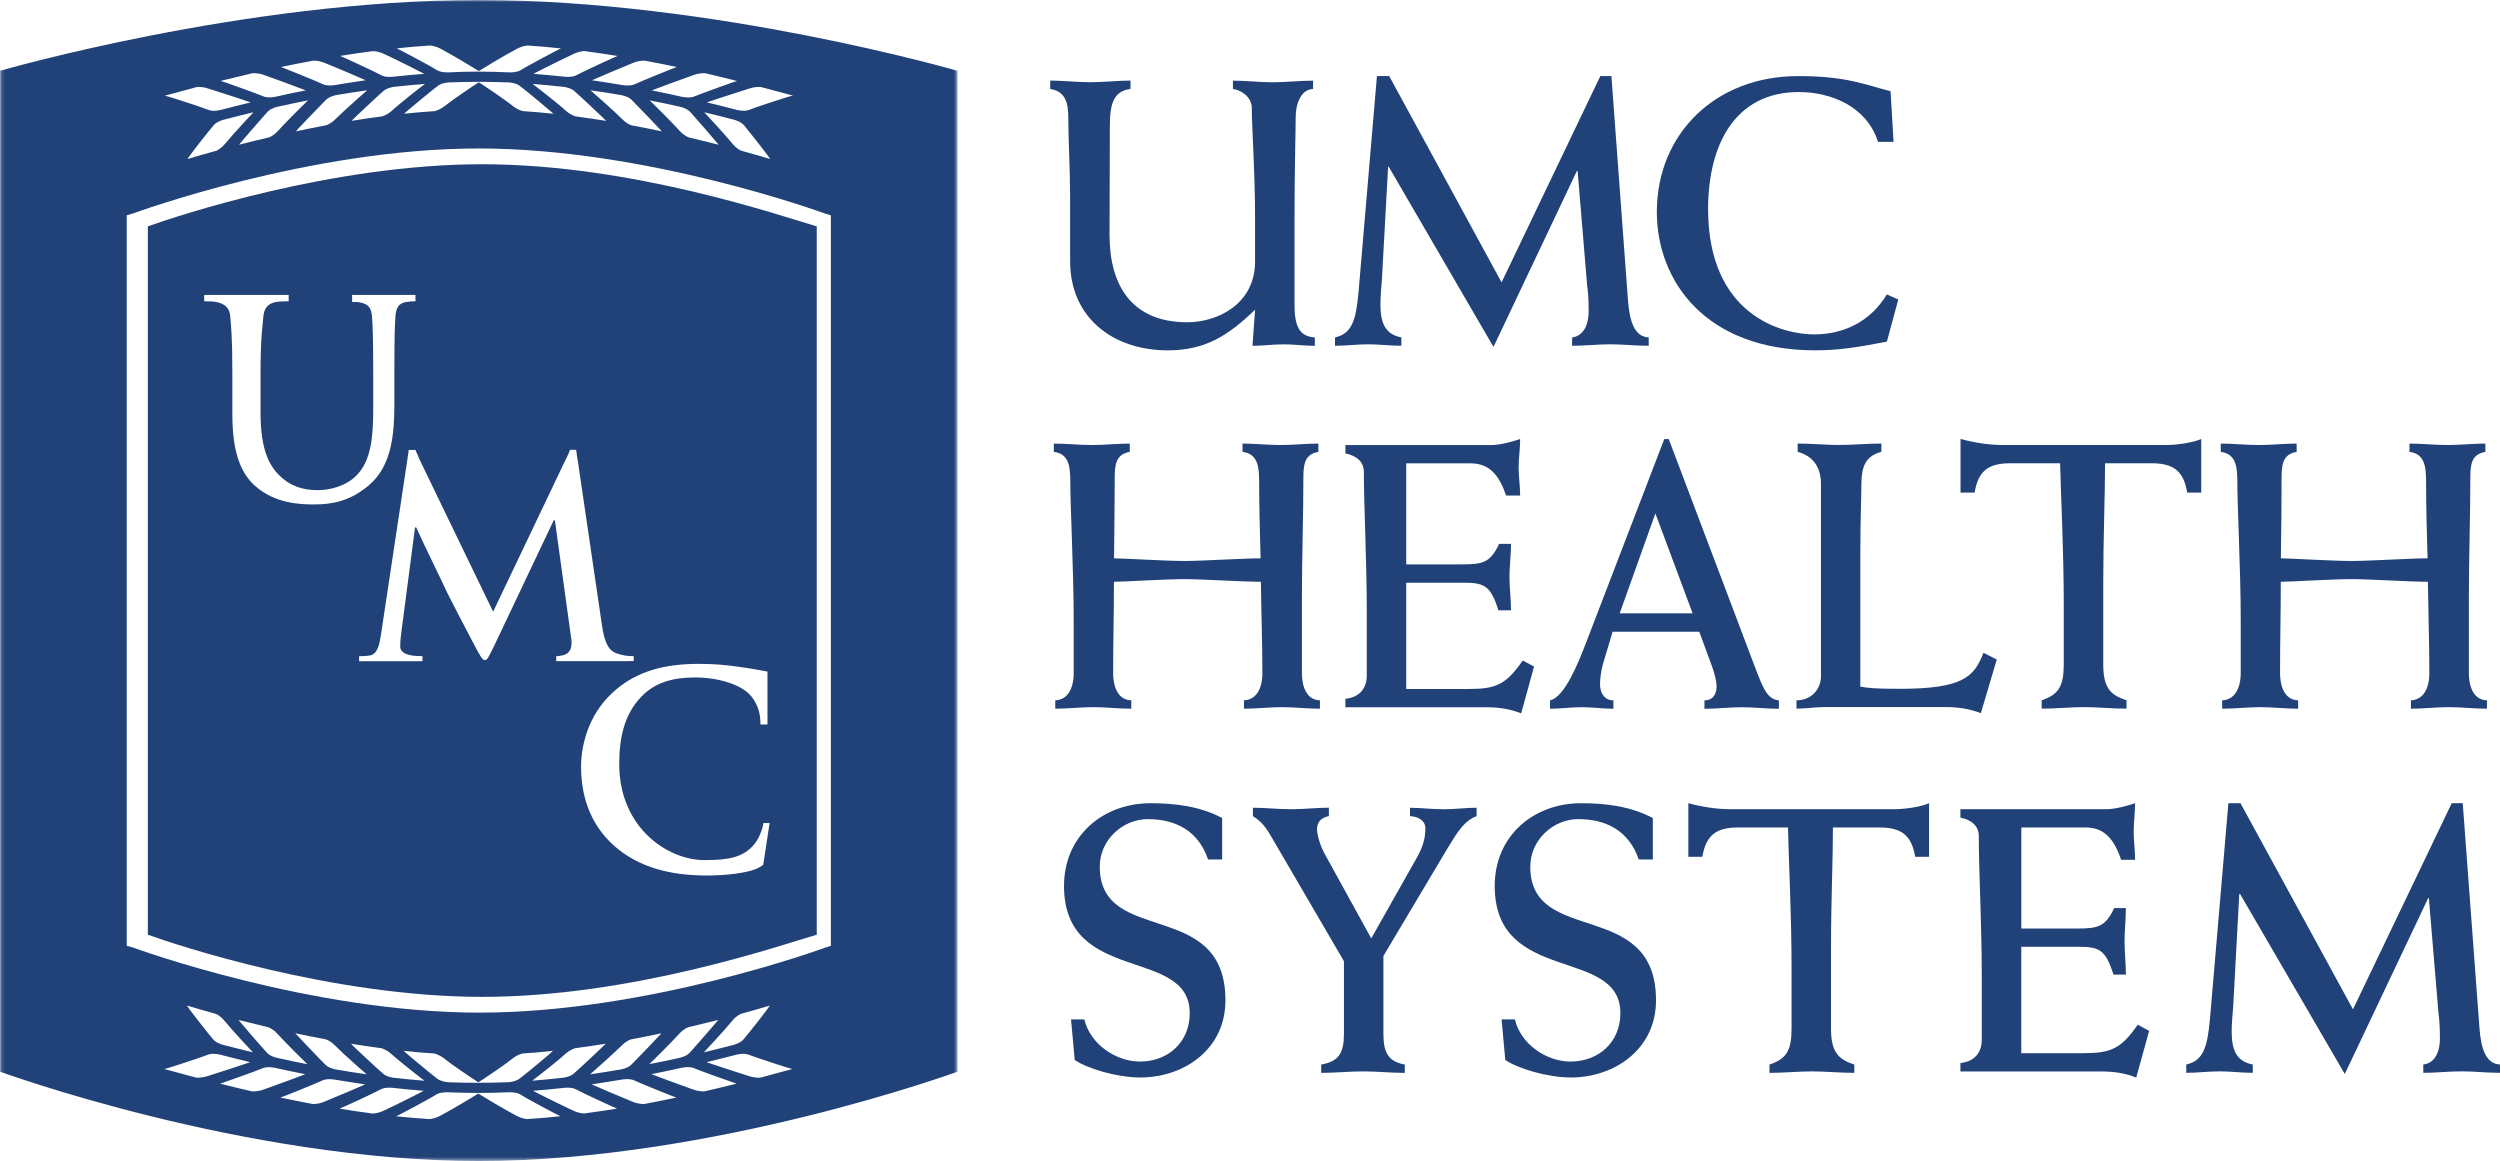
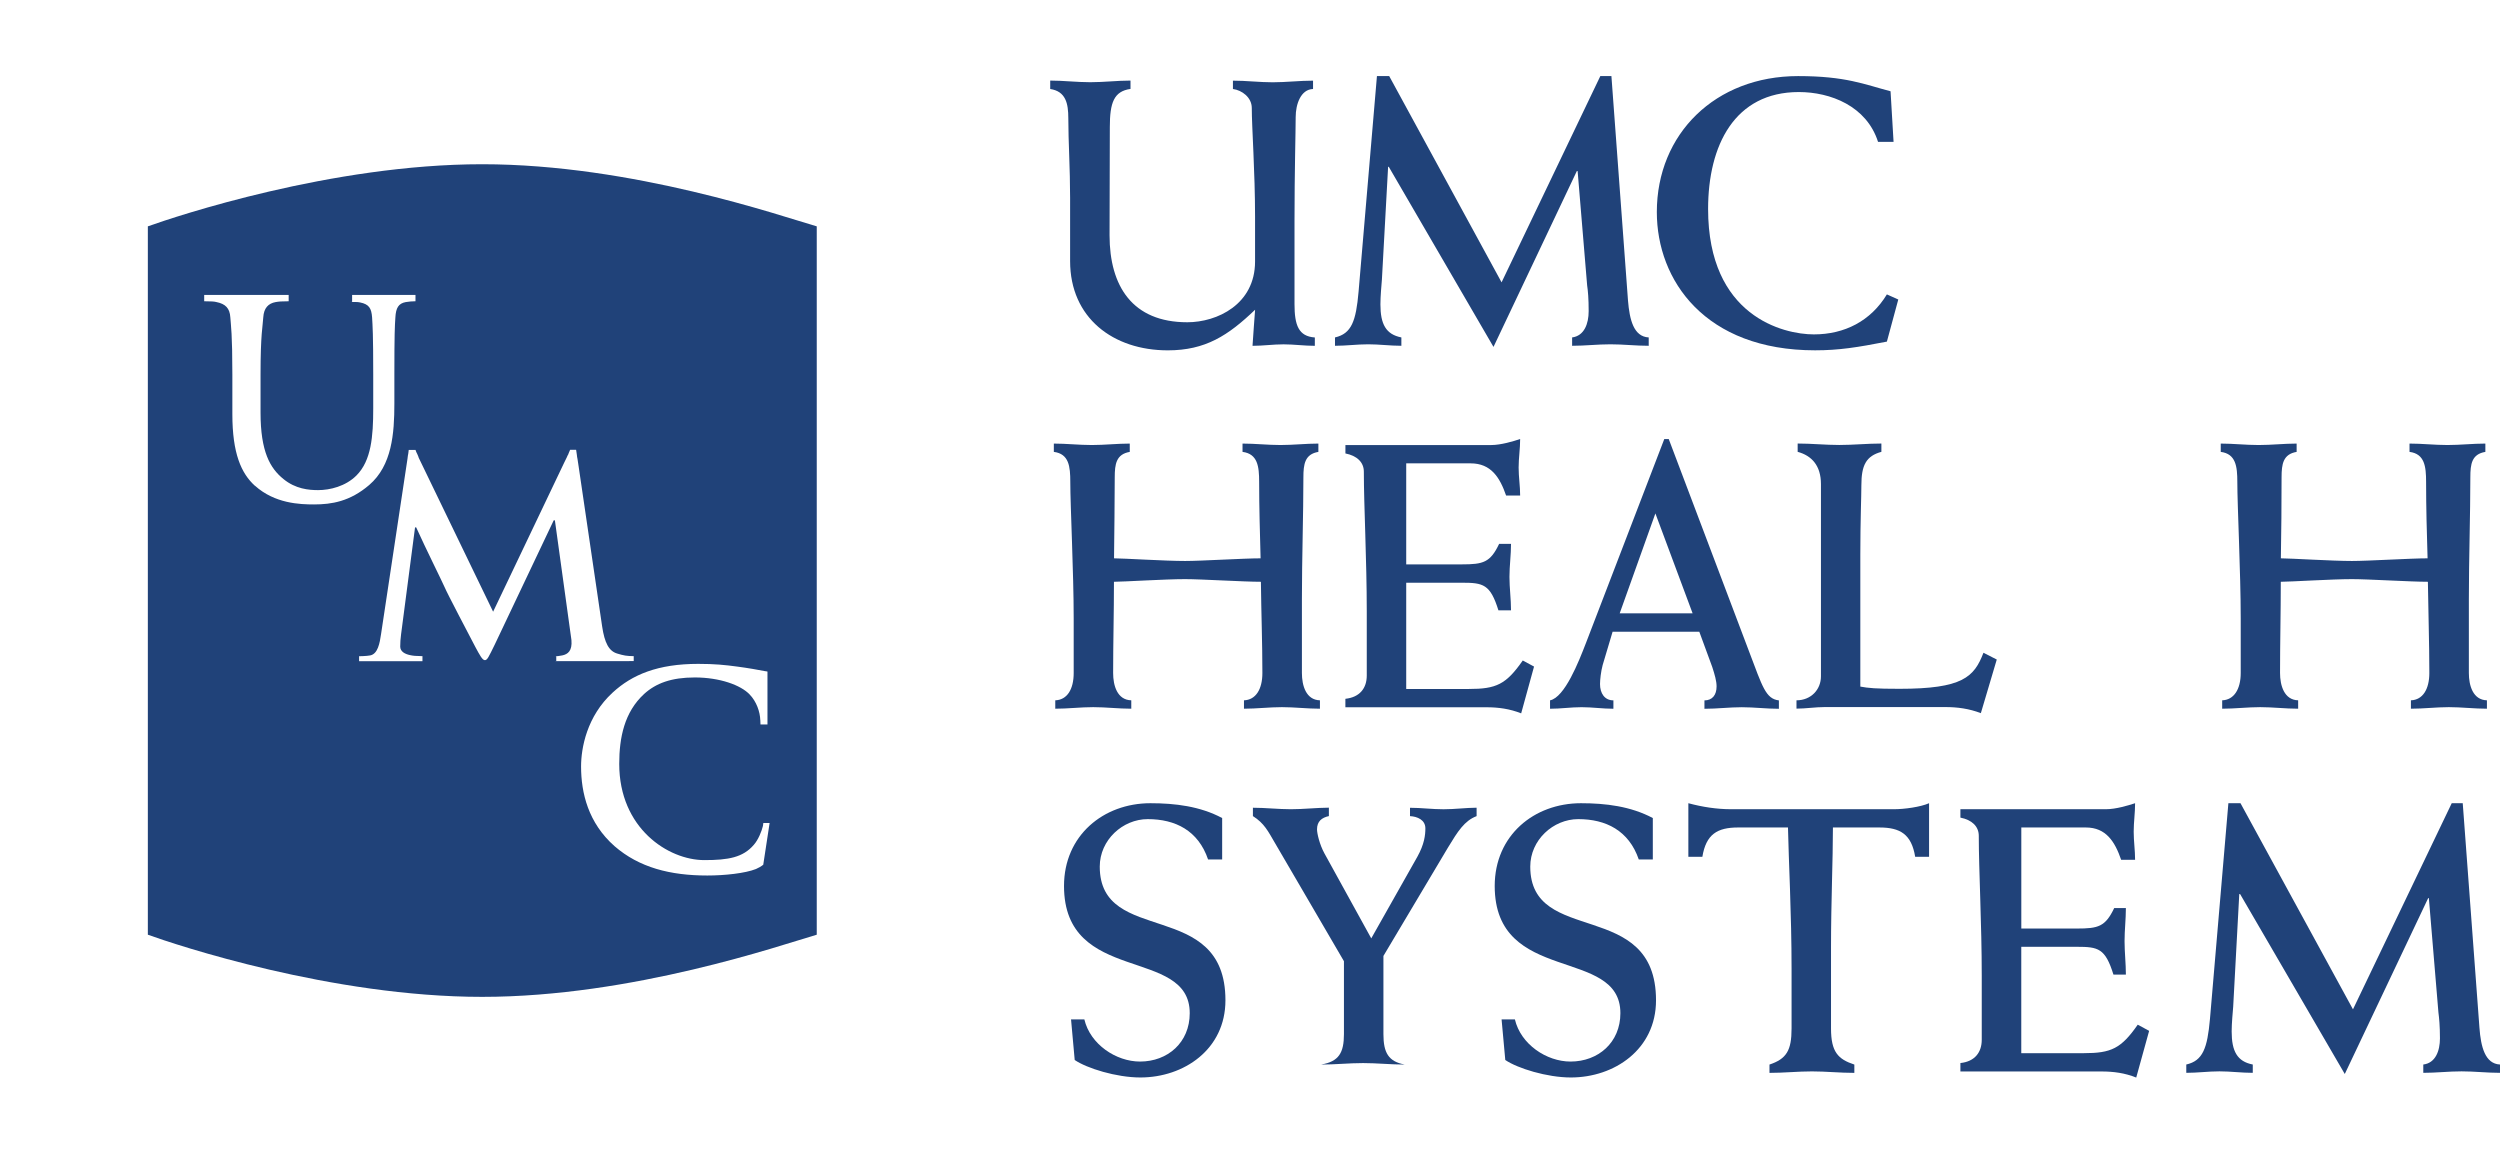
<svg xmlns="http://www.w3.org/2000/svg" id="Layer_2" data-name="Layer 2" viewBox="0 0 640.71 297.55">
  <defs>
    <style> .cls-1 { mask: url(#mask); } .cls-2 { fill: #204279; } .cls-2, .cls-3 { fill-rule: evenodd; stroke-width: 0px; } .cls-3 { fill: #fff; } .cls-4 { mask: url(#mask-1); } </style>
    <mask id="mask" x=".11" y="0" width="245.3" height="297.55" maskUnits="userSpaceOnUse">
      <g id="mask-2">
        <polygon id="path-1" class="cls-3" points=".11 0 245.41 0 245.41 297.55 .11 297.55 .11 0" />
      </g>
    </mask>
    <mask id="mask-1" x="0" y="0" width="245.41" height="297.55" maskUnits="userSpaceOnUse">
      <g id="mask-2-2" data-name="mask-2">
        <polygon id="path-1-2" data-name="path-1" class="cls-3" points=".11 0 245.41 0 245.41 297.55 .11 297.55 .11 0" />
      </g>
    </mask>
  </defs>
  <g id="Layer_1-2" data-name="Layer 1">
    <g id="Symbols">
      <g id="Header">
        <g id="UMC-Logo">
          <g id="Group-4">
            <g class="cls-1">
              <path id="Fill-1" class="cls-2" d="M144.68,118.39l.59-1.2c.12-.32.26-.59.39-.79l.06-.21.39-.91h1.54l.19,1.3.06.51c.04.19.08.37.11.58l.27,1.79,6.03,41.03c.64,4.35,1.77,6.37,3.85,7,1.7.52,2.45.65,4.25.67v1.26c-1.8,0-1.03.02-1.09.02h-19.37c-.1,0,.61-.02.61-.02v-1.23s-.36-.01-.32-.01c.55,0,.82,0,1.87-.21,1.42-.3,2.58-1.15,2.34-3.94l-4.24-30.68h-.3l-15.09,31.8c-1.6,3.26-1.93,4.04-2.56,4.04s-1.32-1.31-2.43-3.37c-1.66-3.2-7.14-13.56-7.96-15.5-.62-1.44-4.77-9.75-7.21-15.16h-.29l-3.58,27.4c-.15,1.25-.22,2.05-.22,3.14,0,1.32,1.27,1.92,2.45,2.18.94.21,1.44.24,3.25.28v1.29c-1.8,0-1.56,0-1.68,0h-13.51c-.09,0-1.05,0-1.05,0v-1.27s1.9-.02,2.86-.21c1.94-.39,2.43-3.12,2.77-5.47l6.8-45.1v-.04c.07-.39.07-.78.17-1.08.01-.02,0-.17.03-.23l.09-.74h1.74l.21.57c.17.24.29.65.5,1.1.06.22.15.47.29.71l18.89,39.08,18.28-38.34ZM188.98,170.84c2.61.34,5.55.86,7.05,1.16.21.04.66.07.66.13v13.53h-1.79c-.05-1.8-.05-.82-.05-1.1-.07-2.17-.97-4.75-2.72-6.57-2.27-2.41-7.67-4.37-14.06-4.37-6.01,0-9.97,1.48-13,4.24-5.07,4.66-6.37,11.21-6.37,17.92,0,16.48,12.53,24.65,21.82,24.65,6.16,0,9.89-.68,12.65-3.89,1.18-1.31,2.06-3.59,2.35-4.83.04-.21.09-.79.11-.79h1.61l-1.63,10.7c-.51.41-1.17.8-1.88,1.1-2.77,1.1-8.02,1.66-12.46,1.66-9.51,0-17.47-2.05-23.76-7.51-6.78-5.97-8.59-13.71-8.59-20.43,0-4.71,1.46-12.87,8.11-18.96,4.98-4.58,11.56-7.34,21.9-7.34,4.26,0,6.85.27,10.04.7ZM65.34,124.51c-3.53-3.2-5.79-8.32-5.79-18.36v-10.12c0-10.53-.37-12.47-.52-14.69-.14-2.34-1.25-3.46-3.54-3.92-.54-.15-1.36-.21-3.16-.21v-1.63h21.65v1.63c-1.8,0-2.54.07-3.34.21-1.87.34-3.02,1.51-3.17,3.92-.12,2.22-.7,4.16-.7,14.69v9.69c0,10.04,2.45,14.28,5.86,17.04,3.11,2.56,6.52,2.85,8.89,2.85,3.03,0,7.04-.97,9.82-3.74,3.82-3.82,4.31-10.04,4.31-17.18v-8.66c0-10.53-.16-12.47-.29-14.69-.17-2.34-.79-3.37-3.08-3.83-.55-.15-1.83-.12-2.58-.12h.54v-1.8s-.38,0-.25,0h16.49v1.61s0,.01-.05.01c-.77,0-1.61.07-2.44.21-1.87.34-2.53,1.51-2.66,3.92-.15,2.22-.26,4.16-.26,14.69v7.4c0,7.7-.62,15.86-6.44,20.86-4.92,4.22-9.62,4.99-14.14,4.99-3.68,0-10.06-.23-15.13-4.78ZM37.89,58.01v181.54c7.22,2.61,47.15,15.93,85.68,15.93s76.73-13.32,85.75-15.93V58.01c-9.02-2.59-47.2-15.92-85.75-15.92s-78.46,13.34-85.68,15.92h0Z" />
            </g>
            <g class="cls-4">
-               <path id="Fill-3" class="cls-2" d="M212.93,242.39l-1.52.5c-.46.15-45.29,16.63-88.51,16.63s-88.29-16.48-88.71-16.64l-1.71-.49V55.18l1.66-.49c.43-.16,45.29-16.64,88.5-16.64s88.22,16.48,88.69,16.64l1.61.49v187.21ZM194.97,276.16s-1.23.2-3-.37c-2.92-.9-10.91-3.56-10.91-3.57,2.6-.63,5.2-1.27,7.76-1.94,0,0,1.72-.45,2.92-.02,1.61.63,11.16,3.81,11.39,3.7-2.89.75-5.44,1.46-8.15,2.2ZM180.67,279.68s-1.25.17-2.99-.44c-2.85-1-10.75-3.92-10.73-3.95,2.63-.53,5.25-1.06,7.87-1.65,0,0,1.76-.39,2.92.07,1.54.69,10.97,4.02,11.05,4.01-2.7.69-5.4,1.3-8.11,1.95ZM165.12,282.93s-1.25.12-2.98-.56c-2.81-1.15-10.54-4.44-10.51-4.46,2.65-.41,5.3-.81,7.97-1.27,0,0,1.77-.28,2.9.23,1.53.74,10.79,4.48,10.84,4.42-2.72.6-5.47,1.12-8.22,1.64ZM149.8,285.35s-1.26.08-2.95-.75c-2.76-1.24-10.29-5.01-10.24-5.05,2.69-.21,5.37-.45,8.04-.76,0,0,1.8-.21,2.91.36,1.47.85,10.55,5.02,10.58,4.97-2.75.45-5.54.85-8.34,1.23ZM135.16,286.8s-1.27,0-2.91-.91c-2.41-1.24-8.43-4.83-9.66-5.62-1.23.79-7.24,4.36-9.65,5.62-1.65.91-2.91.91-2.91.91-2.85-.18-5.68-.42-8.51-.71.07.05,8.92-4.65,10.33-5.61,1.06-.62,2.88-.55,2.88-.55,2.62.11,5.25.17,7.85.17,2.64,0,5.25-.06,7.89-.17,0,0,1.79-.07,2.87.55,1.38.96,10.25,5.64,10.29,5.59-2.8.3-5.64.55-8.48.73ZM95.39,285.37c-2.8-.38-5.59-.77-8.37-1.24.06.05,9.15-4.13,10.61-4.97,1.12-.58,2.91-.37,2.91-.37,2.67.3,5.37.56,8.05.76.06.04-7.46,3.82-10.24,5.09-1.69.81-2.95.74-2.95.74ZM80.07,282.93c-2.75-.54-5.51-1.07-8.22-1.64.05.06,9.3-3.67,10.85-4.42,1.12-.51,2.91-.21,2.91-.21,2.64.46,5.3.85,7.98,1.25,0,.04-7.74,3.34-10.54,4.46-1.71.71-2.97.56-2.97.56ZM64.49,279.68c-2.7-.64-5.41-1.26-8.08-1.95.02.01,9.48-3.32,11.05-4.01,1.16-.43,2.92-.07,2.92-.07,2.6.59,5.22,1.13,7.86,1.65.04.03-7.89,2.95-10.73,3.95-1.78.62-3.02.44-3.02.44ZM64.82,269.71c-2.57-.64-5.16-1.28-7.71-1.94,0,0-1.71-.45-2.48-1.4-1.1-1.24-6.93-8.67-6.68-8.65,2.26.68,4.86,1.43,7.34,2.11,0,0,1.1.39,2.19,1.73,1.79,2.21,7.31,8.15,7.35,8.15ZM78.78,272.74c-2.6-.51-5.2-1.04-7.8-1.63,0,0-1.74-.38-2.54-1.29-1.17-1.23-7.37-8.41-7.33-8.43,2.54.64,5.11,1.28,7.64,1.88,0,0,1.14.34,2.32,1.65,1.89,2.12,7.68,7.83,7.71,7.82ZM93.98,275.33c-2.65-.37-5.3-.79-7.91-1.25,0,0-1.77-.3-2.62-1.16-1.22-1.18-7.81-8.08-7.78-8.12,2.58.57,5.16,1.06,7.75,1.55,0,0,1.14.3,2.38,1.54,1.98,2.03,8.13,7.46,8.18,7.43ZM108.82,276.99c-2.67-.24-5.32-.48-7.96-.78,0,0-1.78-.21-2.67-1.04-1.32-1.09-8.29-7.63-8.24-7.67,2.61.41,5.21.8,7.79,1.14,0,0,1.13.26,2.48,1.42,2.1,1.92,8.54,6.93,8.6,6.93ZM133.09,276.48c-.96.74-2.76.87-2.76.87-2.5.09-5.01.15-7.52.15,0,0,.02.01.02.01-.08,0-.16,0-.23,0s-.16,0-.23,0c0,0,.01,0,.02,0-2.51,0-5.01-.06-7.54-.15,0,0-1.76-.13-2.73-.86-1.39-1.02-8.71-7.13-8.68-7.19,2.61.3,5.21.51,7.8.68,0,0,1.14.18,2.54,1.24,1.96,1.62,7.65,5.41,8.82,6.15,1.19-.74,6.87-4.53,8.82-6.15,1.39-1.06,2.53-1.24,2.53-1.24,2.61-.17,5.21-.38,7.79-.68.06.06-7.24,6.16-8.64,7.18ZM147.02,275.17c-.92.82-2.69,1.03-2.69,1.03-2.63.3-5.3.55-7.93.77.01.02,6.49-4.99,8.57-6.95,1.33-1.13,2.49-1.39,2.49-1.39,2.59-.34,5.19-.73,7.77-1.14.06.03-6.91,6.58-8.21,7.67ZM161.73,272.91c-.84.87-2.62,1.17-2.62,1.17-2.6.46-5.25.86-7.87,1.25.01,0,6.14-5.41,8.14-7.43,1.27-1.26,2.39-1.54,2.39-1.54,2.59-.49,5.17-.99,7.76-1.55.02.03-6.57,6.93-7.8,8.11ZM187.7,261.56c1.11-1.34,2.2-1.73,2.2-1.73,2.49-.68,5.09-1.43,7.35-2.11.26-.01-5.6,7.4-6.7,8.65-.76.93-2.46,1.4-2.46,1.4-2.55.67-5.13,1.3-7.69,1.92.01,0,5.54-5.94,7.31-8.13ZM176.74,269.81c-.79.9-2.52,1.29-2.52,1.29-2.6.59-5.2,1.12-7.81,1.62.02.01,5.82-5.7,7.7-7.82,1.2-1.3,2.31-1.65,2.31-1.65,2.56-.63,5.1-1.26,7.68-1.86.04.02-6.21,7.18-7.35,8.43ZM50.21,276.16c-2.7-.73-5.29-1.45-8.14-2.2.21.12,9.75-3.07,11.36-3.7,1.18-.43,2.93.02,2.93.02,2.57.68,5.17,1.31,7.77,1.94,0,.03-8.01,2.67-10.92,3.57-1.78.56-3,.37-3,.37ZM50.35,22.32s1.23-.22,3,.37c2.92.9,10.94,3.53,10.91,3.55-2.6.64-5.19,1.26-7.76,1.95,0,0-1.73.44-2.91.03-1.61-.65-11.17-3.81-11.4-3.68,2.89-.78,5.44-1.47,8.15-2.2ZM64.64,18.78s1.26-.18,3.02.43c2.84,1,10.74,3.94,10.72,3.96-2.61.49-5.26,1.05-7.86,1.64,0,0-1.76.37-2.92-.08-1.58-.69-11-4.05-11.06-4,2.7-.67,5.41-1.31,8.1-1.95ZM80.21,15.55s1.23-.14,2.98.57c2.82,1.11,10.53,4.42,10.51,4.45-2.66.4-5.32.78-7.96,1.25,0,0-1.78.29-2.94-.21-1.5-.75-10.79-4.49-10.81-4.44,2.72-.57,5.45-1.09,8.22-1.62ZM95.52,13.11s1.29-.07,2.96.74c2.75,1.25,10.26,5.04,10.24,5.08-2.67.19-5.37.45-8.05.74,0,0-1.8.23-2.88-.35-1.49-.85-10.57-5.02-10.63-4.99,2.8-.45,5.55-.86,8.36-1.22ZM110.16,11.67s1.29,0,2.93.91c2.41,1.28,8.43,4.85,9.63,5.62,1.19-.77,7.21-4.37,9.63-5.62,1.66-.91,2.93-.91,2.93-.91,2.84.18,5.65.44,8.48.74-.05-.05-8.93,4.64-10.31,5.57-1.05.65-2.88.57-2.88.57-2.61-.12-5.25-.19-7.84-.2-2.61,0-5.23.07-7.88.2,0,0-1.78.08-2.87-.57-1.4-.95-10.26-5.63-10.31-5.59,2.82-.3,5.65-.53,8.49-.73ZM149.91,13.11c2.78.38,5.59.77,8.35,1.23-.04-.04-9.14,4.14-10.61,4.97-1.11.56-2.88.36-2.88.36-2.71-.29-5.38-.54-8.08-.75-.03-.04,7.52-3.81,10.26-5.07,1.7-.83,2.95-.76,2.95-.76ZM165.25,15.55c2.72.51,5.48,1.03,8.21,1.62-.06-.04-9.32,3.7-10.85,4.45-1.14.49-2.92.21-2.92.21-2.65-.46-5.32-.85-7.97-1.26-.01-.03,7.7-3.32,10.52-4.45,1.72-.7,3-.57,3-.57ZM180.79,18.78c2.7.64,5.41,1.28,8.08,1.97-.01-.06-9.44,3.33-11.01,4-1.17.45-2.93.09-2.93.09-2.61-.6-5.26-1.15-7.89-1.67-.02-.03,7.9-2.96,10.75-3.95,1.74-.62,2.99-.44,2.99-.44ZM180.47,28.77c2.59.61,5.15,1.26,7.71,1.93,0,0,1.72.46,2.48,1.39,1.07,1.26,6.93,8.67,6.69,8.65-2.27-.68-4.87-1.42-7.35-2.1,0,0-1.1-.38-2.21-1.74-1.78-2.19-7.27-8.13-7.32-8.13ZM166.51,25.73c2.58.5,5.2,1.04,7.79,1.64,0,0,1.72.37,2.58,1.29,1.14,1.25,7.35,8.42,7.3,8.43-2.54-.6-5.1-1.23-7.63-1.87,0,0-1.14-.35-2.33-1.65-1.87-2.11-7.68-7.85-7.7-7.83ZM151.33,23.15c2.65.37,5.26.76,7.91,1.23,0,0,1.73.3,2.61,1.18,1.2,1.18,7.8,8.06,7.78,8.11-2.58-.55-5.16-1.07-7.75-1.54,0,0-1.14-.29-2.37-1.56-2-2.01-8.13-7.42-8.18-7.42ZM136.5,21.51c2.66.21,5.3.46,7.96.75,0,0,1.77.22,2.69,1.04,1.3,1.1,8.25,7.65,8.21,7.69-2.61-.43-5.2-.81-7.8-1.15,0,0-1.14-.26-2.48-1.4-2.09-1.94-8.56-6.95-8.58-6.93ZM112.24,21.99c.96-.76,2.74-.87,2.74-.87,2.52-.08,5.02-.14,7.54-.15,0,0-.02,0-.02,0,.07,0,.14,0,.22,0,.08,0,.16,0,.23,0,0,0-.01,0-.02,0,2.49,0,5.01.06,7.52.16,0,0,1.76.1,2.74.86,1.38,1,8.7,7.12,8.67,7.16-2.6-.27-5.2-.5-7.8-.67,0,0-1.15-.18-2.54-1.24-1.96-1.61-7.64-5.42-8.81-6.15-1.17.73-6.84,4.54-8.83,6.15-1.4,1.05-2.51,1.24-2.51,1.24-2.62.17-5.2.39-7.82.67-.04-.05,7.29-6.16,8.68-7.16ZM98.3,23.3c.91-.82,2.67-1.04,2.67-1.04,2.67-.3,5.33-.54,7.96-.75-.05-.03-6.48,4.98-8.57,6.93-1.34,1.15-2.49,1.4-2.49,1.4-2.6.32-5.19.71-7.79,1.14-.04-.05,6.92-6.58,8.21-7.68ZM83.57,25.56c.87-.89,2.65-1.2,2.65-1.2,2.6-.45,5.26-.86,7.9-1.21-.04-.03-6.16,5.39-8.17,7.4-1.25,1.27-2.39,1.56-2.39,1.56-2.59.49-5.16.99-7.74,1.56-.05-.05,6.55-6.94,7.75-8.11ZM57.63,36.9c-1.12,1.34-2.19,1.74-2.19,1.74-2.48.68-5.09,1.41-7.34,2.1-.28.02,5.57-7.4,6.67-8.65.77-.93,2.48-1.39,2.48-1.39,2.56-.67,5.15-1.32,7.7-1.93-.01,0-5.53,5.93-7.31,8.13ZM68.59,28.65c.79-.92,2.54-1.29,2.54-1.29,2.58-.58,5.2-1.12,7.8-1.64-.04,0-5.83,5.72-7.71,7.85-1.17,1.32-2.31,1.65-2.31,1.65-2.56.59-5.11,1.22-7.65,1.87-.06-.01,6.16-7.2,7.33-8.44ZM195.06,22.32c2.74.73,5.29,1.42,8.18,2.18-.23-.12-9.79,3.06-11.39,3.7-1.17.42-2.92-.01-2.92-.01-2.58-.69-5.18-1.32-7.78-1.96-.01,0,8-2.65,10.92-3.55,1.77-.59,2.99-.37,2.99-.37ZM122.67,0C62.59,0,0,18.15,0,18.15v256.5s62.59,22.9,122.67,22.9,122.74-22.9,122.74-22.9V18.15S182.78,0,122.67,0h0Z" />
-             </g>
+               </g>
          </g>
          <path id="Fill-5" class="cls-2" d="M269.13,20.65c3.41,0,6.81.42,10.3.42s6.91-.42,10.3-.42v2.14c-4.25.6-5.3,3.51-5.3,9.76,0,9.23-.07,18.49-.07,27.74,0,13.05,5.86,22.3,19.92,22.3,7.64,0,17.37-4.58,17.37-15.57v-11.51c0-11.47-.84-22.95-.84-27.83,0-2.74-2.56-4.58-4.83-4.87v-2.14c3.42,0,6.8.42,10.19.42s6.92-.42,10.34-.42v2.14c-3.15.1-4.45,3.9-4.45,7.21,0,3.7-.3,13.83-.3,26.67v21.24c0,5.45,1.05,8.27,5.21,8.56v2.14c-2.66,0-5.38-.38-8.02-.38s-5.3.38-7.95.38c.18-3.31.48-6.33.66-9.25-6.91,6.62-12.73,10.41-22.37,10.41-13.97,0-25.04-8.28-25.04-22.87v-16.26c0-7.58-.46-14.3-.46-20.35,0-3.8-.65-6.9-4.64-7.5v-2.14" />
          <path id="Fill-6" class="cls-2" d="M410.15,19.5h2.83l4.25,57.53c.4,4.87,1.43,9.25,5.31,9.45v2.14c-3.32,0-6.51-.38-9.82-.38s-6.53.38-9.81.38v-2.14c3.1-.4,4.24-3.51,4.24-6.73s-.18-5.24-.39-6.61l-2.44-29.3h-.2l-21.36,45.07-26.84-46.16h-.17l-1.59,28.92c-.11,1.37-.38,4.28-.38,6.33,0,5.07,1.4,7.7,5.37,8.48v2.14c-2.84,0-5.68-.38-8.5-.38s-5.66.38-8.51.38v-2.14c4.25-.97,5.38-4.19,6.04-11.69l4.71-55.29h3.14l28.8,52.86,25.31-52.86" />
          <path id="Fill-7" class="cls-2" d="M485.29,36.35h-3.98c-2.93-9.17-12.19-12.76-20.3-12.76-16.44,0-23.25,13.63-23.25,29.97,0,27.47,19.26,32.14,27.11,32.14s14.56-3.41,18.71-10.25l2.92,1.31-2.92,10.79c-7.55,1.47-12.28,2.23-18.4,2.23-28.18,0-40.56-17.91-40.56-35.43,0-20.07,15.02-34.85,36.2-34.85,12.28,0,17,2.14,23.7,3.89l.77,12.96" />
          <path id="Fill-8" class="cls-2" d="M289.56,115.81c-3.49.59-3.87,3.1-3.87,6.54,0,6.9-.12,13.82-.18,20.74,2.34,0,13.11.68,18.22.68,4.16,0,14.99-.68,19.34-.68-.17-6.44-.37-12.96-.37-19.58,0-3.98-.38-7.2-4.26-7.7v-2.13c3.22,0,6.42.37,9.73.37s6.53-.37,9.71-.37v2.13c-3.46.59-3.84,3.1-3.84,6.54,0,9.43-.38,20.92-.38,31.23v18.91c0,3.19,1.04,6.9,4.62,6.99v2.15c-3.21,0-6.52-.4-9.74-.4s-6.52.4-9.73.4v-2.15c3.02-.1,4.72-2.83,4.72-6.99,0-7.71-.29-15.4-.38-23.39-4.46,0-15.28-.68-19.44-.68-5.11,0-15.88.68-18.22.68,0,7.89-.21,15.6-.21,23.39,0,3.19,1.04,6.9,4.65,6.99v2.15c-3.22,0-6.52-.4-9.76-.4s-6.49.4-9.72.4v-2.15c3.04-.1,4.72-2.83,4.72-6.99v-14.03c0-11.7-.87-28.81-.87-34.95,0-3.98-.34-7.2-4.22-7.7v-2.13c3.21,0,6.41.37,9.74.37s6.49-.37,9.72-.37v2.13" />
          <path id="Fill-9" class="cls-2" d="M344.81,179.09c3.67-.39,5.47-2.73,5.47-5.94v-16.45c0-13.23-.75-27.17-.75-35.83,0-2.43-1.81-4.09-4.72-4.66v-2.15h37.31c2.55,0,5.76-.97,7.47-1.55,0,2.54-.39,4.87-.39,7.31s.39,4.76.39,7.18h-3.6c-1.6-4.64-3.87-8.25-9.08-8.25h-16.52v25.89h14.28c5.47,0,7.27-.49,9.53-5.25h3.05c0,2.82-.4,5.65-.4,8.46s.4,5.75.4,8.57h-3.23c-2.08-6.69-3.88-7.08-9.35-7.08h-14.28v27.23h16.07c6.99,0,9.53-1.15,13.8-7.3l2.89,1.56-3.3,11.99c-2.91-1.16-5.85-1.56-8.86-1.56h-36.19v-2.15" />
          <path id="Fill-10" class="cls-2" d="M433.79,157.19l-9.54-25.61-9.15,25.61h18.7ZM413.29,161.88l-2.55,8.55c-.45,1.66-.68,3.79-.68,4.88,0,2.34,1.15,4.18,3.43,4.18v2.15c-2.75,0-5.38-.4-8.15-.4s-5.37.4-8.09.4v-2.15c3.78-.78,7.36-9.93,9.17-14.61l20.11-52.36h1.14l20.69,54.71c3.3,8.67,4.15,11.88,7.54,12.27v2.15c-3.2,0-6.32-.4-9.51-.4s-6.35.4-9.57.4v-2.15c2,0,3.11-1.36,3.11-3.59,0-1.37-.48-3.03-1.11-4.97l-3.32-9.04h-22.2Z" />
          <path id="Fill-11" class="cls-2" d="M460.41,179.48c3.71,0,6.27-2.74,6.27-6.15v-49.26c0-4.75-2.38-7.3-5.97-8.27v-2.13c3.59,0,7.08.37,10.67.37s7.2-.37,10.79-.37v2.13c-3.91,1.07-5.13,3.42-5.13,8.57,0,2.91-.27,9.14-.27,17.89v33.7c2.06.38,3.87.57,10.02.57,16.22,0,19.15-3.01,21.54-9.24l3.41,1.74-4.08,13.74c-3.01-1.16-6.04-1.56-9.05-1.56h-31.01c-2.34,0-4.8.4-7.19.4v-2.15" />
-           <path id="Fill-12" class="cls-2" d="M564.14,126.24h-3.59c-.95-5.75-3.77-7.51-9.15-7.51h-11.91c0,8.37-.46,19.07-.46,30.75v20.73c0,6.05,1.78,7.91,5.96,9.26v2.15c-3.7,0-7.3-.4-10.88-.4s-7.18.4-10.86.4v-2.15c4.35-1.47,5.66-3.59,5.66-9.26v-15.27c0-14.01-.74-27.84-.94-36.21h-12.77c-5.37,0-8.2,1.76-9.14,7.51h-3.61v-13.74c3.61.97,7.29,1.55,10.97,1.55h41.75c2.64,0,6.8-.57,8.97-1.55v13.74" />
          <path id="Fill-13" class="cls-2" d="M588.6,115.81c-3.48.59-3.87,3.1-3.87,6.54,0,6.9-.06,13.82-.18,20.74,2.37,0,13.13.68,18.23.68,4.16,0,15.04-.68,19.37-.68-.2-6.44-.38-12.96-.38-19.58,0-3.98-.38-7.2-4.25-7.7v-2.13c3.2,0,6.43.37,9.74.37s6.52-.37,9.7-.37v2.13c-3.5.59-3.85,3.1-3.85,6.54,0,9.43-.38,20.92-.38,31.23v18.91c0,3.19,1.04,6.9,4.63,6.99v2.15c-3.23,0-6.52-.4-9.75-.4s-6.48.4-9.73.4v-2.15c3.02-.1,4.72-2.83,4.72-6.99,0-7.71-.27-15.4-.37-23.39-4.43,0-15.3-.68-19.47-.68-5.1,0-15.87.68-18.23.68,0,7.89-.19,15.6-.19,23.39,0,3.19,1.06,6.9,4.64,6.99v2.15c-3.21,0-6.51-.4-9.73-.4s-6.52.4-9.74.4v-2.15c3.01-.1,4.75-2.83,4.75-6.99v-14.03c0-11.7-.87-28.81-.87-34.95,0-3.98-.38-7.2-4.25-7.7v-2.13c3.2,0,6.41.37,9.72.37s6.54-.37,9.73-.37v2.13" />
          <path id="Fill-14" class="cls-2" d="M313.21,220.26h-3.6c-2.53-7.41-8.39-10.33-15.46-10.33-6.43,0-12.3,5.35-12.3,12.17,0,20.54,32.21,7.88,32.21,34.27,0,12.57-10.65,19.77-21.8,19.77-6.16,0-13.71-2.35-16.83-4.48l-.94-10.41h3.41c1.51,6.41,8.14,10.81,14.27,10.81,7.09,0,12.74-4.88,12.74-12.4,0-17.12-32.22-7.19-32.22-32.6,0-12.94,10.11-21.21,22.14-21.21,6.31,0,12.75.78,18.39,3.8v10.61" />
-           <path id="Fill-15" class="cls-2" d="M338.6,272.82c4.53-.76,5.83-3.02,5.83-7.79v-18.69l-17.67-30.28c-1.77-3.02-2.73-5.06-5.66-6.91v-2.14c3.21,0,6.52.38,9.73.38s6.52-.38,9.74-.4v2.16c-1.82.39-3.04,1.34-3.04,3.41,0,.96.61,3.79,1.89,6.13l12.01,21.8,11.81-20.91c1.8-3.23,2.06-5.57,2.06-7.29,0-2.16-2.06-3.04-3.94-3.13v-2.14c2.82,0,5.65.38,8.58.38s5.68-.38,8.49-.4v2.16c-3.11,1.18-4.81,3.88-7.36,8.09l-16.52,27.74v20.05c0,4.77,1.3,7.03,5.48,7.79v2.13c-3.61,0-7.17-.38-10.69-.38s-7.19.38-10.74.38v-2.13" />
+           <path id="Fill-15" class="cls-2" d="M338.6,272.82c4.53-.76,5.83-3.02,5.83-7.79v-18.69l-17.67-30.28c-1.77-3.02-2.73-5.06-5.66-6.91v-2.14c3.21,0,6.52.38,9.73.38s6.52-.38,9.74-.4v2.16c-1.82.39-3.04,1.34-3.04,3.41,0,.96.61,3.79,1.89,6.13l12.01,21.8,11.81-20.91c1.8-3.23,2.06-5.57,2.06-7.29,0-2.16-2.06-3.04-3.94-3.13v-2.14c2.82,0,5.65.38,8.58.38s5.68-.38,8.49-.4v2.16c-3.11,1.18-4.81,3.88-7.36,8.09l-16.52,27.74v20.05c0,4.77,1.3,7.03,5.48,7.79c-3.61,0-7.17-.38-10.69-.38s-7.19.38-10.74.38v-2.13" />
          <path id="Fill-16" class="cls-2" d="M423.58,220.26h-3.59c-2.55-7.41-8.43-10.33-15.5-10.33-6.44,0-12.31,5.35-12.31,12.17,0,20.54,32.23,7.88,32.23,34.27,0,12.57-10.67,19.77-21.82,19.77-6.13,0-13.69-2.35-16.81-4.48l-.95-10.41h3.41c1.51,6.41,8.12,10.81,14.26,10.81,7.1,0,12.78-4.88,12.78-12.4,0-17.12-32.21-7.19-32.21-32.6,0-12.94,10.06-21.21,22.11-21.21,6.31,0,12.73.78,18.41,3.8v10.61" />
          <path id="Fill-17" class="cls-2" d="M494.42,219.58h-3.59c-.95-5.76-3.8-7.51-9.18-7.51h-11.9c0,8.38-.49,19.09-.49,30.79v20.72c0,6.04,1.81,7.88,5.98,9.25v2.13c-3.7,0-7.3-.38-10.87-.38s-7.18.38-10.88.38v-2.13c4.36-1.46,5.66-3.6,5.66-9.25v-15.3c0-14.02-.75-27.83-.92-36.21h-12.77c-5.38,0-8.22,1.76-9.17,7.51h-3.59v-13.73c3.59.97,7.28,1.54,10.96,1.54h41.75c2.64,0,6.8-.57,8.98-1.54v13.73" />
          <path id="Fill-18" class="cls-2" d="M502.42,272.44c3.67-.38,5.47-2.73,5.47-5.95v-16.43c0-13.27-.76-27.18-.76-35.85,0-2.43-1.77-4.09-4.71-4.67v-2.15h37.3c2.56,0,5.77-.98,7.47-1.54,0,2.51-.36,4.86-.36,7.3s.36,4.77.36,7.21h-3.57c-1.61-4.68-3.89-8.29-9.05-8.29h-16.54v25.9h14.26c5.48,0,7.27-.48,9.55-5.25h2.99c0,2.81-.34,5.66-.34,8.48s.34,5.74.34,8.57h-3.19c-2.09-6.73-3.88-7.12-9.36-7.12h-14.26v27.26h16.05c6.98,0,9.54-1.18,13.8-7.3l2.92,1.58-3.31,11.97c-2.94-1.18-5.85-1.56-8.89-1.56h-36.17v-2.13" />
          <path id="Fill-19" class="cls-2" d="M628.34,205.85h2.82l4.28,57.53c.36,4.87,1.42,9.25,5.27,9.44v2.13c-3.31,0-6.53-.38-9.85-.38s-6.51.38-9.81.38v-2.13c3.13-.38,4.27-3.5,4.27-6.7s-.21-5.28-.39-6.63l-2.45-29.31h-.18l-21.37,45.07-26.83-46.12h-.21l-1.56,28.88c-.11,1.38-.39,4.29-.39,6.33,0,5.07,1.42,7.71,5.41,8.48v2.13c-2.87,0-5.7-.38-8.53-.38s-5.66.38-8.51.38v-2.13c4.26-.97,5.4-4.18,6.07-11.67l4.72-55.3h3.1l28.83,52.83,25.31-52.83" />
        </g>
      </g>
    </g>
  </g>
</svg>